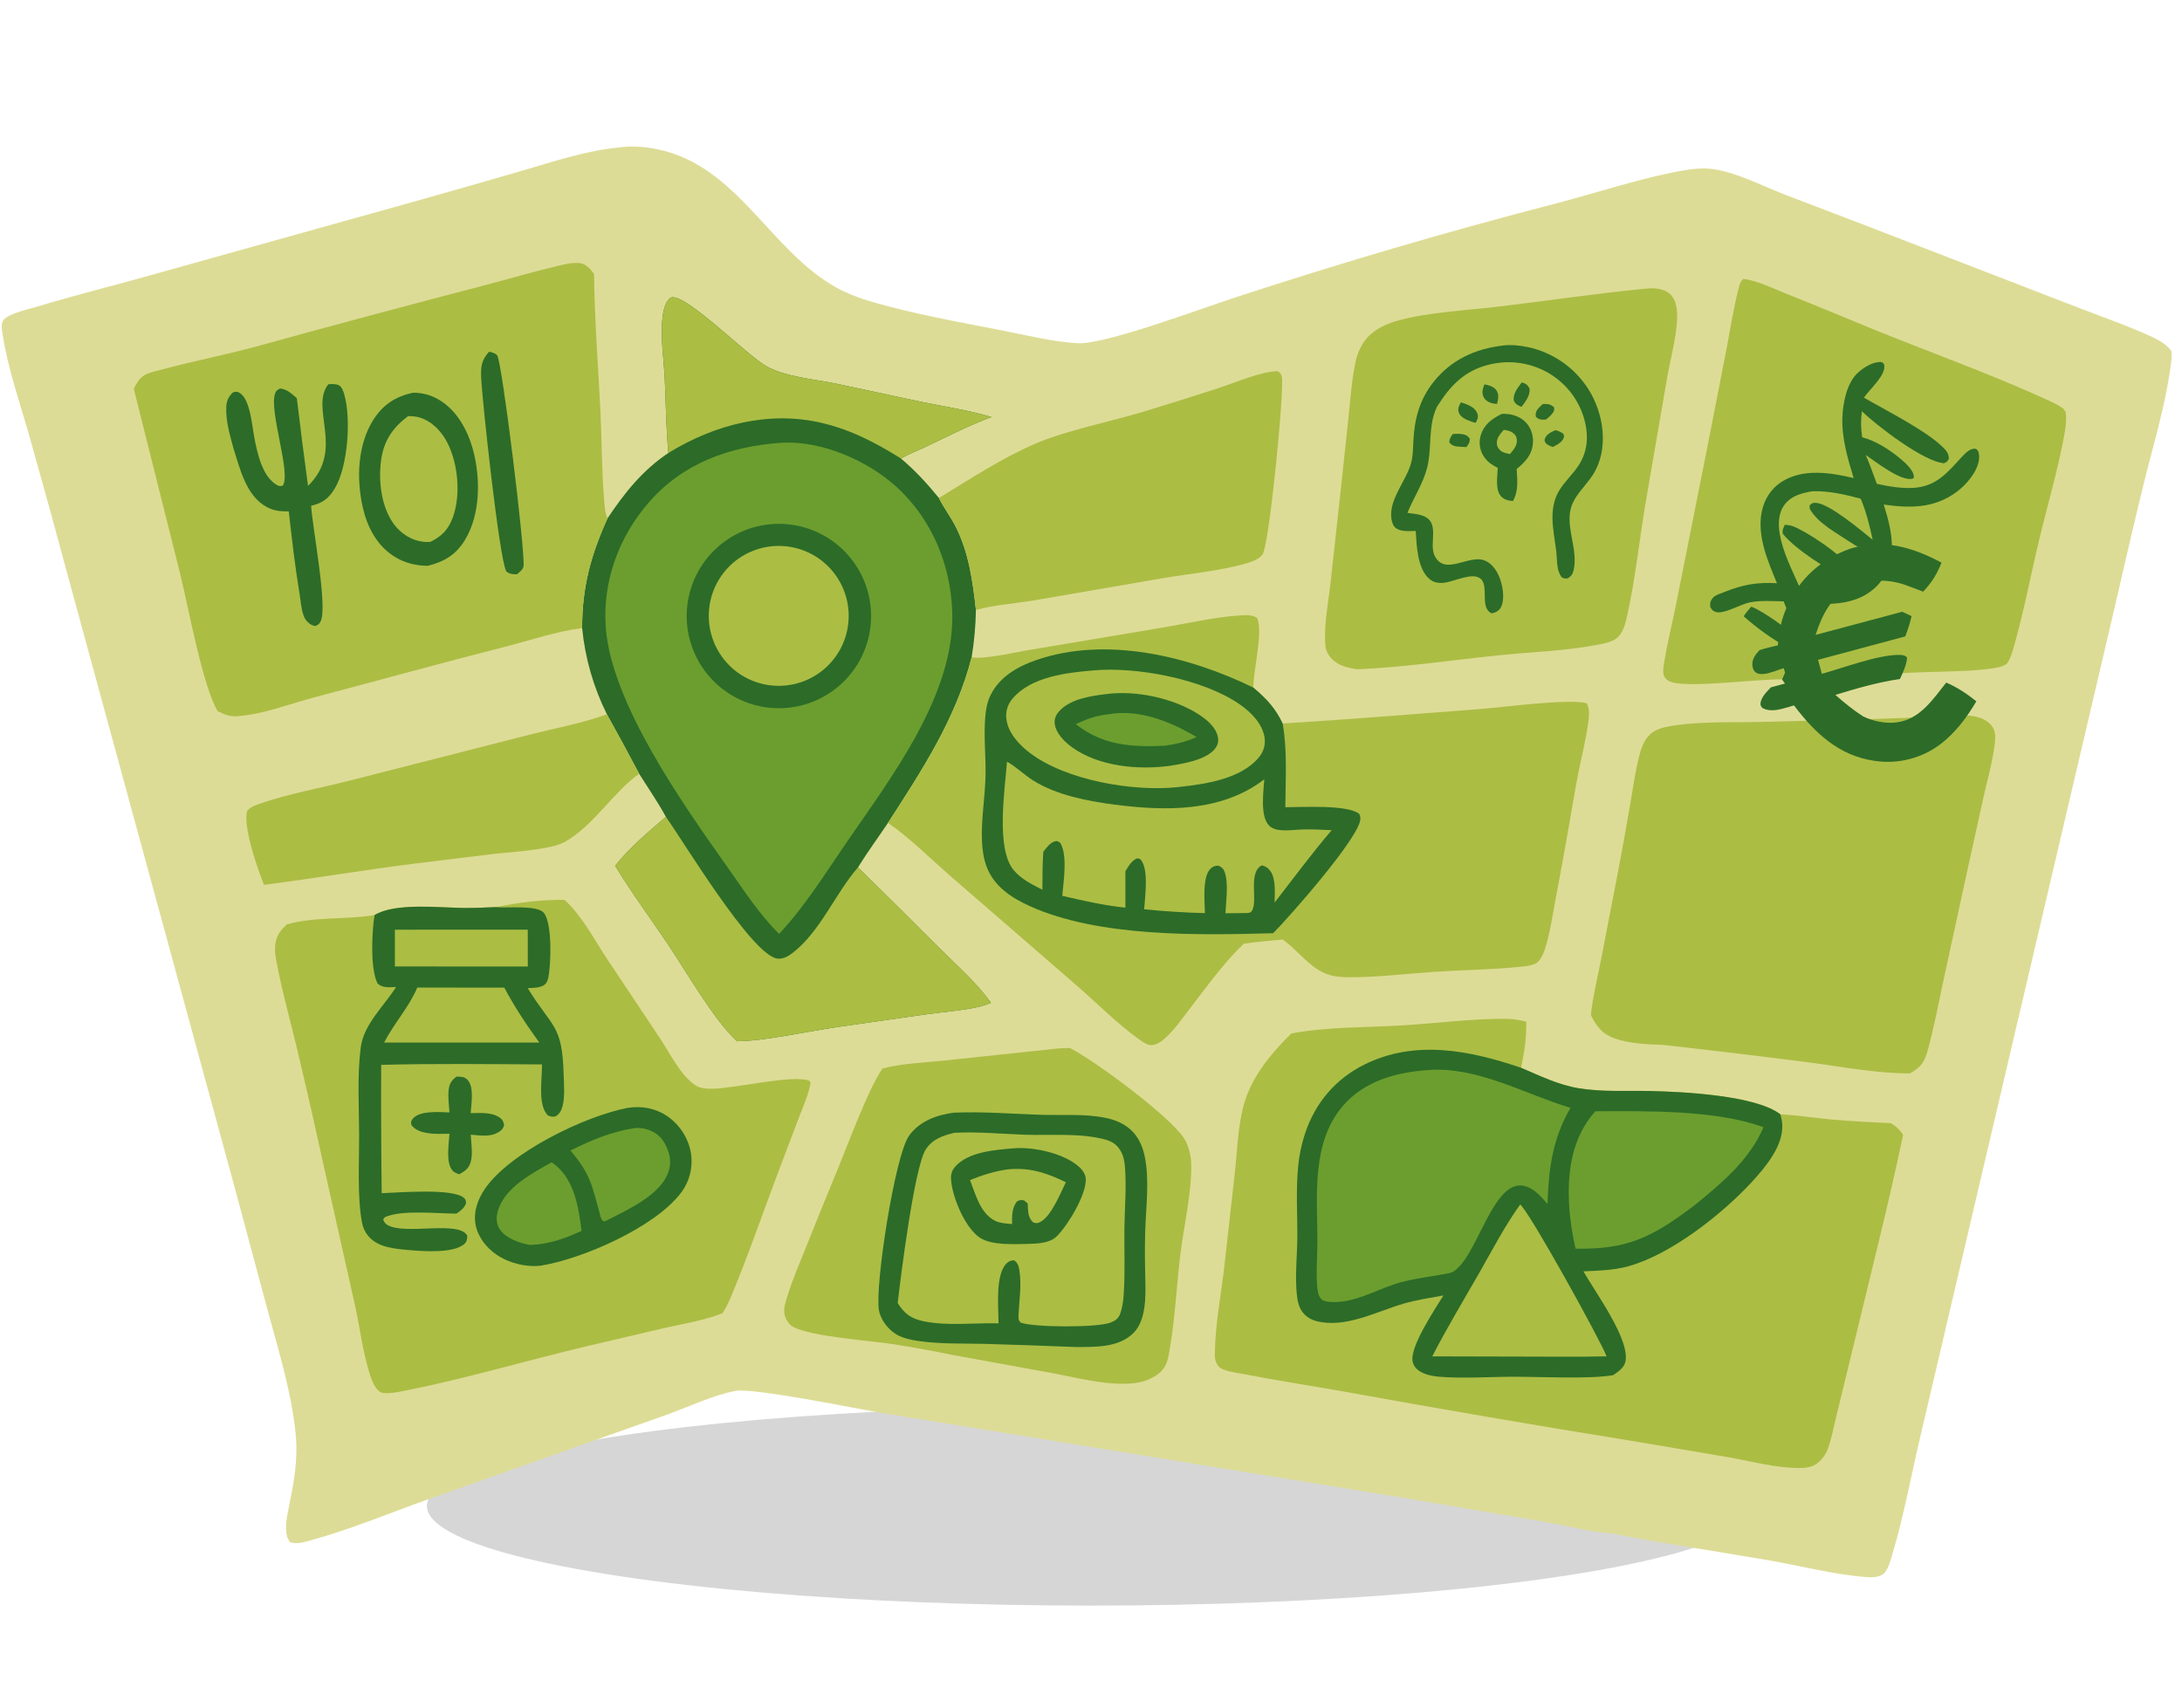
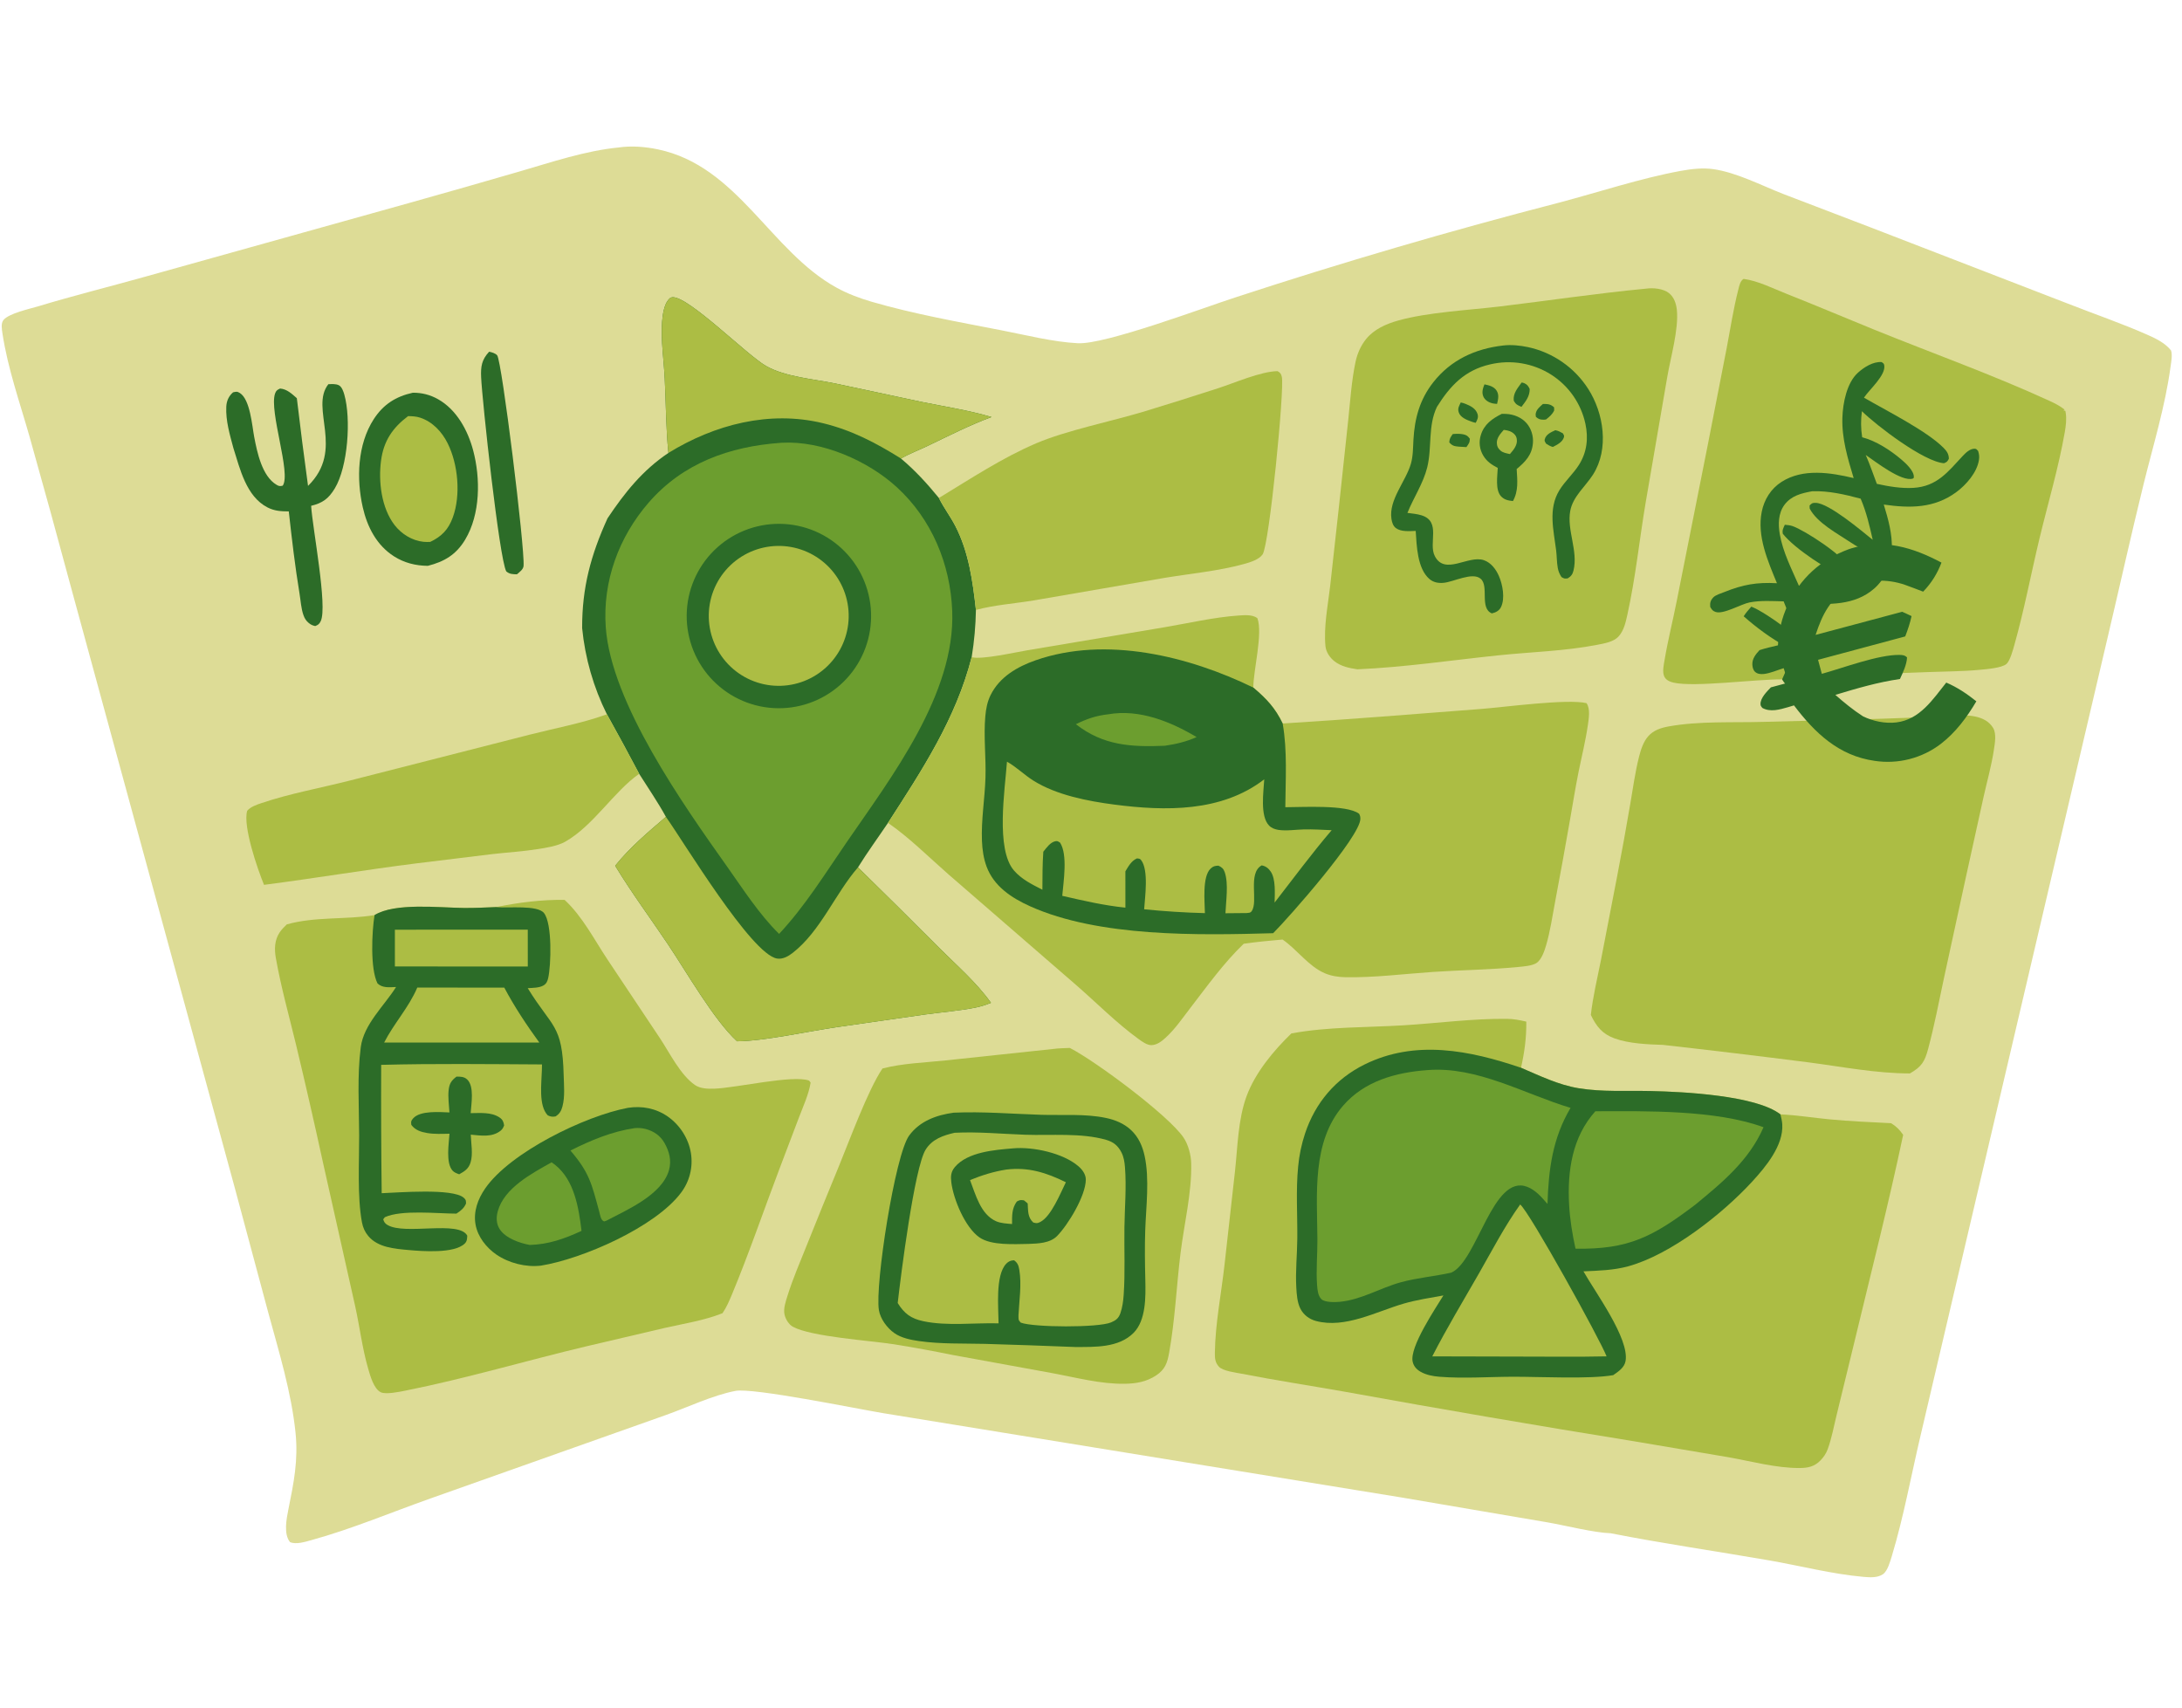
<svg xmlns="http://www.w3.org/2000/svg" preserveAspectRatio="xMidYMid meet" height="720" width="920" viewBox="66 225 920 600">
  <defs>
    <filter height="200%" width="200%" y="-20%" x="-20%" id="shadow-blur">
      <feGaussianBlur stdDeviation="18" />
    </filter>
  </defs>
-   <ellipse filter="url(#shadow-blur)" opacity="0.4" fill="black" ry="42" rx="280" cy="800" cx="526" />
  <path d="M326.793 227.186C332.253 226.392 338.069 226.861 343.451 227.991C377.084 235.054 390.753 270.864 418.691 286.278C423.323 288.834 428.477 290.765 433.548 292.241C451.322 297.417 470.277 300.765 488.457 304.313C498.87 306.344 509.903 309.167 520.471 309.724C531.939 310.329 573.289 294.809 586.793 290.424Q654.533 268.219 723.554 250.391C740.139 245.999 757.858 240.129 774.588 237.065C779.033 236.251 783.917 235.678 788.422 236.325C798.217 237.732 808.571 243.148 817.793 246.758L854.283 260.716L937.91 293.034C949.116 297.447 960.709 301.396 971.705 306.284C975.225 307.849 978.977 309.712 981.396 312.788C982.014 314.841 981.453 317.515 981.173 319.614C978.963 336.167 973.766 353.054 969.766 369.299C964.497 390.698 959.745 412.201 954.68 433.647L899.693 668.24L875.777 770.261C871.813 787.054 868.656 804.546 863.679 821.035C862.998 823.289 861.886 827.381 859.951 828.741C857.653 830.355 854.356 830.113 851.702 829.88C838.446 828.713 825.043 825.208 811.909 822.929C789.681 819.071 767.241 815.845 745.113 811.496C738.05 811.269 726.038 808.215 718.483 806.901L656.844 796.395L438.141 760.819C427.011 758.957 383.522 750.059 376.108 751.469C366.487 753.299 355.895 758.412 346.549 761.716L247.443 796.84C230.853 802.721 214.262 809.719 197.305 814.39C194.673 815.115 190.872 816.331 188.291 815.235C185.528 811.9 186.78 805.443 187.582 801.483C189.875 790.154 191.795 780.689 190.602 769.073C188.849 752.001 183.601 734.988 179.108 718.462L165.009 665.932L95.969 412.751Q87.424 380.901 78.474 349.162C74.432 334.96 69.245 320.271 67.048 305.669C66.791 303.959 66.291 301.321 67.486 299.899C69.841 297.098 78.411 295.268 82.103 294.153C96.994 289.652 112.139 285.893 127.121 281.696L238.285 250.652Q261.698 244.095 285.043 237.304C298.575 233.375 312.736 228.572 326.793 227.186Z" fill="#DDDC96" />
  <path d="M610.478 600.749C625.851 597.892 642.194 598.275 657.807 597.318C672.332 596.428 686.945 594.428 701.508 594.594C704.277 594.626 706.849 595.151 709.539 595.77C709.601 602.616 708.805 608.543 707.306 615.213C715.153 618.575 723.047 622.43 731.535 623.838C741.546 625.498 751.993 624.809 762.111 625.034C775.62 625.333 806.352 626.847 816.685 634.871C823.651 635.186 830.707 636.343 837.662 636.997C846.199 637.799 854.794 638.156 863.357 638.597C865.592 639.974 866.924 641.351 868.435 643.502C862.288 672.642 854.894 701.648 847.929 730.607L840.454 761.322C839.249 766.175 838.311 771.478 836.581 776.144C835.943 777.865 834.912 779.381 833.649 780.704C831.088 783.387 828.318 783.982 824.677 783.989C814.795 784.008 804.594 781.188 794.881 779.459L754.992 772.716Q693.992 762.878 633.195 751.852C618.621 749.278 603.947 747.048 589.424 744.213C587.019 743.743 581.548 743.087 579.912 741.252C578.308 739.454 578.199 737.711 578.229 735.382C578.39 723.162 580.925 710.474 582.295 698.308L586.698 658.97C587.835 648.61 587.974 636.987 591.612 627.157C595.29 617.221 602.958 608.025 610.478 600.749Z" fill="#ACBD44" />
  <path d="M674.585 711.221C669.001 712.238 663.256 713.087 657.803 714.676C646.312 718.025 633.157 725.25 620.902 722.003C618.077 721.255 615.679 719.483 614.316 716.861C612.962 714.256 612.728 710.819 612.561 707.913C612.166 701.068 612.917 694.167 612.981 687.315C613.076 677.206 612.355 666.992 613.336 656.916Q613.663 653.348 614.395 649.84Q615.127 646.332 616.254 642.93C620.563 629.985 629.118 619.865 641.378 613.818C662.808 603.248 685.702 607.889 707.306 615.213C715.153 618.575 723.047 622.43 731.535 623.838C741.546 625.498 751.993 624.809 762.111 625.034C775.62 625.333 806.352 626.847 816.685 634.871C817.009 636.229 817.365 637.621 817.457 639.018C818.048 647.943 810.465 657.021 804.812 663.179C792.15 676.974 770.398 694.042 752.474 698.944C746.333 700.624 739.955 700.772 733.634 701.063C738.556 709.824 753.041 729.37 751.385 738.88C750.9 741.668 748.319 743.341 746.175 744.832C736.273 746.566 715.35 745.496 704.411 745.5C694.017 745.503 683.236 746.328 672.904 745.506C670.22 745.292 667.358 744.766 664.995 743.419C663.299 742.453 662.086 741.138 661.633 739.199C660.183 732.984 671.373 716.532 674.585 711.221Z" fill="#2C6C28" />
  <path d="M667.771 616.209C688.741 614.478 708.649 626.258 728.191 632.136C720.613 644.948 718.928 657.956 718.471 672.641C716.02 669.823 713.468 666.773 709.88 665.407C695.335 659.871 688.91 696.773 677.901 701.608C670.874 703.174 663.583 703.768 656.636 705.668C647.958 708.04 639.975 713.063 630.87 713.908C628.985 714.083 624.575 714.229 623.136 712.786C621.696 711.34 621.476 708.898 621.329 706.96C620.849 700.587 621.496 694.022 621.458 687.617C621.346 668.737 619 646.52 632.313 631.183C641.334 620.792 654.517 617.184 667.771 616.209Z" fill="#6C9E2F" />
  <path d="M738.654 633.56C760.007 633.494 789.383 632.915 809.561 640.293C803.497 654.253 792.172 663.602 780.693 673.026C763.017 686.39 752.708 691.92 730.287 691.498C728.943 685.433 727.931 679.203 727.589 672.997C726.804 658.756 728.867 644.468 738.654 633.56Z" fill="#6C9E2F" />
  <path d="M706.954 672.865C710.959 676.099 740.669 729.845 743.389 736.906C731.191 737.176 718.953 736.998 706.75 737.003L669.889 736.914C676.011 724.97 682.9 713.589 689.561 701.952C695.187 692.123 700.359 682.103 706.954 672.865Z" fill="#ACBD44" />
  <path d="M347.825 355.982C346.755 345.433 346.804 335.023 346.264 324.462C345.863 316.614 344.595 308.412 345.169 300.586C345.362 297.947 345.94 293.734 347.66 291.605C348.199 290.937 348.646 290.388 349.53 290.332C356.282 289.907 380.76 314.566 388.923 319.283C396.925 323.906 409.104 324.819 418.162 326.694L454.69 334.484C464.477 336.479 474.474 337.999 484.059 340.834C474.855 344.249 466.067 348.731 457.223 352.973C453.499 354.759 449.442 356.313 445.843 358.31C451.885 363.379 456.883 368.878 461.872 374.968L462.074 375.37C464.08 379.285 466.753 382.823 468.777 386.727C474.46 397.688 476.146 410.084 477.482 422.18Q477.306 432.203 475.685 442.095C469.043 468.056 454.769 489.744 440.405 511.965C436.2 518.212 431.719 524.335 427.75 530.73Q445.014 547.655 462.087 564.771C469.392 572.058 477.853 579.414 483.82 587.831C481.53 588.797 479.247 589.489 476.806 589.95C469.916 591.251 462.871 591.834 455.921 592.773L418.57 598.128C406.736 599.855 387.979 604.003 376.769 604.054C367.027 595.141 355.514 574.907 347.592 563.108C340.173 552.058 332.292 541.445 325.371 530.048C331.543 522.338 339.277 515.823 346.766 509.42C343.38 503.206 339.269 497.27 335.495 491.276Q328.824 478.66 321.892 466.184Q319.771 461.925 318.047 457.492Q316.323 453.058 315.009 448.486Q313.695 443.913 312.803 439.241Q311.91 434.568 311.447 429.833C311.399 412.726 315.117 399.019 322.153 383.548C329.385 372.729 336.918 363.281 347.825 355.982Z" fill="#2C6C28" />
  <path d="M346.766 509.42C354.25 519.9 382.791 567.399 393.62 569.167C396.038 569.562 398.387 568.211 400.222 566.78C412.017 557.587 418.036 541.943 427.75 530.73Q445.014 547.655 462.087 564.771C469.392 572.058 477.853 579.414 483.82 587.831C481.53 588.797 479.247 589.489 476.806 589.95C469.916 591.251 462.871 591.834 455.921 592.773L418.57 598.128C406.736 599.855 387.979 604.003 376.769 604.054C367.027 595.141 355.514 574.907 347.592 563.108C340.173 552.058 332.292 541.445 325.371 530.048C331.543 522.338 339.277 515.823 346.766 509.42Z" fill="#ACBD44" />
  <path d="M347.825 355.982C346.755 345.433 346.804 335.023 346.264 324.462C345.863 316.614 344.595 308.412 345.169 300.586C345.362 297.947 345.94 293.734 347.66 291.605C348.199 290.937 348.646 290.388 349.53 290.332C356.282 289.907 380.76 314.566 388.923 319.283C396.925 323.906 409.104 324.819 418.162 326.694L454.69 334.484C464.477 336.479 474.474 337.999 484.059 340.834C474.855 344.249 466.067 348.731 457.223 352.973C453.499 354.759 449.442 356.313 445.843 358.31C435.342 351.74 425.135 346.385 412.994 343.441C390.388 337.96 367.315 343.991 347.825 355.982Z" fill="#ACBD44" />
  <path d="M395.091 351.72C395.298 351.707 395.505 351.691 395.712 351.68C412.545 350.766 431.958 359.256 444.181 370.475C458.851 383.94 466.722 402.878 467.487 422.624C468.841 457.588 441.839 492.664 422.934 520.2C413.89 533.373 405.438 547.066 394.492 558.782C385.978 550.372 379.277 539.864 372.371 530.117C354.159 504.416 323.663 461.359 321.407 429.465C320.039 410.119 326.871 391.451 339.545 376.865C353.984 360.248 373.585 353.278 395.091 351.72Z" fill="#6C9E2F" />
  <path d="M389.107 386.23Q390.052 386.1 391.003 386.016Q391.953 385.933 392.906 385.896Q393.86 385.859 394.814 385.869Q395.768 385.879 396.72 385.936Q397.673 385.993 398.621 386.097Q399.569 386.2 400.512 386.35Q401.454 386.5 402.388 386.695Q403.321 386.891 404.244 387.133Q405.167 387.374 406.077 387.661Q406.988 387.947 407.882 388.278Q408.777 388.609 409.655 388.983Q410.533 389.357 411.391 389.774Q412.249 390.191 413.086 390.649Q413.923 391.107 414.736 391.606Q415.549 392.105 416.337 392.643Q417.125 393.181 417.885 393.758Q418.645 394.334 419.377 394.947Q420.108 395.559 420.808 396.207Q421.509 396.855 422.176 397.537Q422.844 398.218 423.478 398.932Q424.111 399.645 424.709 400.389Q425.307 401.132 425.867 401.904Q426.428 402.676 426.95 403.475Q427.472 404.273 427.954 405.097Q428.436 405.92 428.877 406.766Q429.318 407.612 429.718 408.478Q430.117 409.345 430.473 410.23Q430.829 411.115 431.142 412.016Q431.454 412.918 431.722 413.834Q431.99 414.749 432.212 415.677Q432.435 416.605 432.612 417.542Q432.788 418.48 432.919 419.425Q433.05 420.37 433.134 421.32Q433.218 422.271 433.255 423.224Q433.293 424.177 433.283 425.131Q433.274 426.085 433.217 427.038Q433.161 427.99 433.058 428.939Q432.956 429.887 432.806 430.829Q432.657 431.772 432.462 432.706Q432.266 433.639 432.026 434.563Q431.785 435.486 431.499 436.396Q431.213 437.306 430.883 438.201Q430.553 439.096 430.179 439.974Q429.805 440.852 429.389 441.711Q428.973 442.569 428.515 443.406Q428.057 444.243 427.559 445.056Q427.06 445.87 426.523 446.658Q425.985 447.446 425.409 448.207Q424.834 448.968 424.221 449.699Q423.609 450.431 422.962 451.132Q422.314 451.833 421.633 452.501Q420.952 453.169 420.239 453.803Q419.526 454.437 418.783 455.035Q418.04 455.633 417.268 456.194Q416.496 456.755 415.698 457.277Q414.9 457.8 414.077 458.283Q413.254 458.765 412.408 459.207Q411.563 459.649 410.697 460.049Q409.83 460.448 408.945 460.805Q408.061 461.162 407.159 461.475Q406.258 461.788 405.343 462.056Q404.427 462.325 403.499 462.548Q402.572 462.771 401.634 462.948Q400.697 463.126 399.752 463.257Q398.806 463.388 397.855 463.473Q396.904 463.558 395.95 463.596Q394.996 463.634 394.041 463.625Q393.087 463.616 392.134 463.56Q391.18 463.504 390.231 463.401Q389.282 463.299 388.339 463.15Q387.396 463.001 386.461 462.806Q385.526 462.611 384.602 462.37Q383.678 462.129 382.768 461.843Q381.857 461.557 380.961 461.227Q380.065 460.897 379.186 460.523Q378.308 460.149 377.448 459.733Q376.589 459.317 375.751 458.858Q374.914 458.4 374.1 457.902Q373.285 457.403 372.497 456.865Q371.708 456.327 370.946 455.751Q370.185 455.175 369.453 454.562Q368.721 453.949 368.02 453.301Q367.318 452.653 366.65 451.971Q365.981 451.29 365.347 450.576Q364.713 449.862 364.114 449.119Q363.516 448.375 362.954 447.602Q362.393 446.83 361.87 446.031Q361.348 445.232 360.865 444.408Q360.382 443.584 359.94 442.738Q359.498 441.892 359.098 441.025Q358.699 440.157 358.342 439.272Q357.985 438.386 357.672 437.484Q357.36 436.582 357.092 435.666Q356.823 434.749 356.601 433.821Q356.378 432.892 356.201 431.954Q356.024 431.016 355.893 430.07Q355.762 429.124 355.678 428.173Q355.594 427.222 355.557 426.268Q355.519 425.314 355.529 424.359Q355.538 423.404 355.595 422.451Q355.651 421.498 355.754 420.549Q355.857 419.6 356.007 418.657Q356.156 417.713 356.352 416.779Q356.548 415.844 356.789 414.921Q357.03 413.997 357.317 413.086Q357.603 412.175 357.934 411.279Q358.265 410.384 358.639 409.505Q359.013 408.627 359.43 407.768Q359.847 406.909 360.306 406.071Q360.764 405.234 361.264 404.42Q361.763 403.606 362.301 402.818Q362.84 402.029 363.416 401.268Q363.993 400.507 364.606 399.775Q365.22 399.043 365.868 398.343Q366.516 397.642 367.198 396.973Q367.881 396.305 368.595 395.671Q369.309 395.038 370.053 394.439Q370.797 393.841 371.57 393.281Q372.343 392.72 373.142 392.198Q373.941 391.675 374.766 391.193Q375.59 390.711 376.436 390.269Q377.283 389.828 378.15 389.429Q379.018 389.03 379.904 388.673Q380.789 388.317 381.692 388.005Q382.594 387.693 383.511 387.425Q384.427 387.158 385.356 386.935Q386.284 386.713 387.223 386.537Q388.161 386.36 389.107 386.23Z" fill="#2C6C28" />
  <path d="M392.304 395.253Q393.023 395.203 393.744 395.189Q394.465 395.174 395.186 395.195Q395.907 395.216 396.626 395.272Q397.345 395.328 398.06 395.419Q398.776 395.51 399.486 395.636Q400.196 395.762 400.899 395.922Q401.602 396.083 402.296 396.278Q402.99 396.472 403.674 396.7Q404.358 396.929 405.031 397.19Q405.703 397.452 406.361 397.746Q407.02 398.04 407.663 398.365Q408.306 398.691 408.933 399.048Q409.559 399.405 410.168 399.792Q410.776 400.179 411.365 400.595Q411.954 401.012 412.522 401.456Q413.089 401.901 413.635 402.373Q414.18 402.844 414.702 403.342Q415.224 403.84 415.72 404.363Q416.217 404.886 416.688 405.432Q417.158 405.979 417.601 406.547Q418.045 407.116 418.46 407.706Q418.875 408.296 419.26 408.905Q419.646 409.514 420.002 410.142Q420.357 410.769 420.681 411.413Q421.006 412.057 421.298 412.716Q421.591 413.375 421.851 414.048Q422.111 414.721 422.337 415.405Q422.564 416.09 422.757 416.785Q422.95 417.479 423.109 418.183Q423.268 418.886 423.392 419.596Q423.517 420.307 423.606 421.022Q423.696 421.738 423.75 422.457Q423.804 423.176 423.824 423.897Q423.843 424.618 423.827 425.339Q423.811 426.06 423.759 426.779Q423.708 427.498 423.622 428.214Q423.536 428.93 423.414 429.641Q423.293 430.352 423.137 431.056Q422.982 431.76 422.791 432.456Q422.601 433.151 422.378 433.837Q422.154 434.522 421.897 435.196Q421.64 435.87 421.35 436.53Q421.061 437.191 420.739 437.836Q420.417 438.482 420.065 439.111Q419.712 439.74 419.329 440.351Q418.946 440.962 418.534 441.553Q418.121 442.145 417.68 442.715Q417.24 443.286 416.771 443.835Q416.303 444.383 415.809 444.908Q415.314 445.433 414.795 445.933Q414.275 446.433 413.732 446.907Q413.189 447.382 412.623 447.829Q412.057 448.276 411.47 448.695Q410.883 449.113 410.276 449.503Q409.67 449.893 409.044 450.252Q408.419 450.612 407.777 450.941Q407.136 451.269 406.478 451.566Q405.821 451.863 405.15 452.127Q404.479 452.392 403.796 452.623Q403.113 452.854 402.42 453.052Q401.726 453.25 401.024 453.413Q400.322 453.577 399.612 453.706Q398.903 453.835 398.188 453.929Q397.473 454.023 396.754 454.082Q396.029 454.142 395.302 454.166Q394.576 454.189 393.849 454.177Q393.121 454.165 392.396 454.118Q391.67 454.07 390.948 453.986Q390.225 453.903 389.508 453.784Q388.791 453.665 388.08 453.511Q387.369 453.356 386.667 453.167Q385.965 452.978 385.273 452.755Q384.581 452.531 383.901 452.274Q383.22 452.017 382.554 451.727Q381.887 451.436 381.235 451.113Q380.584 450.79 379.949 450.436Q379.314 450.081 378.697 449.695Q378.081 449.31 377.484 448.895Q376.887 448.479 376.311 448.035Q375.736 447.591 375.183 447.118Q374.63 446.646 374.1 446.147Q373.571 445.649 373.067 445.124Q372.563 444.6 372.086 444.052Q371.608 443.503 371.158 442.932Q370.709 442.36 370.287 441.768Q369.866 441.175 369.475 440.562Q369.083 439.949 368.723 439.318Q368.362 438.686 368.033 438.038Q367.703 437.389 367.406 436.726Q367.11 436.062 366.846 435.384Q366.582 434.706 366.352 434.017Q366.122 433.327 365.926 432.626Q365.73 431.926 365.569 431.217Q365.408 430.508 365.282 429.792Q365.156 429.075 365.065 428.354Q364.975 427.632 364.92 426.907Q364.865 426.182 364.846 425.455Q364.827 424.728 364.844 424.001Q364.861 423.274 364.913 422.549Q364.966 421.823 365.054 421.102Q365.142 420.38 365.266 419.663Q365.39 418.947 365.549 418.237Q365.708 417.527 365.901 416.826Q366.095 416.125 366.323 415.435Q366.551 414.744 366.813 414.066Q367.074 413.387 367.369 412.723Q367.664 412.058 367.991 411.408Q368.318 410.759 368.677 410.127Q369.036 409.494 369.426 408.88Q369.815 408.266 370.234 407.672Q370.654 407.078 371.102 406.505Q371.55 405.932 372.026 405.382Q372.502 404.832 373.004 404.306Q373.506 403.781 374.034 403.28Q374.561 402.78 375.113 402.306Q375.665 401.832 376.239 401.386Q376.813 400.94 377.409 400.522Q378.004 400.105 378.62 399.718Q379.235 399.33 379.869 398.974Q380.503 398.617 381.153 398.292Q381.804 397.967 382.469 397.675Q383.135 397.382 383.815 397.123Q384.494 396.864 385.185 396.638Q385.877 396.412 386.578 396.221Q387.28 396.03 387.99 395.874Q388.7 395.717 389.417 395.596Q390.134 395.475 390.856 395.389Q391.579 395.303 392.304 395.253Z" fill="#ACBD44" />
  <path d="M475.685 442.095C479.824 443.273 494.239 440.014 499.064 439.205L556.838 429.503C567.125 427.771 577.783 425.253 588.176 424.536C590.709 424.361 594.024 424.057 596.145 425.636C598.55 432.122 594.46 447.496 594.437 454.912C600.006 459.63 603.653 463.466 606.819 470.063C634.7 468.355 662.58 466.065 690.433 463.935C700.273 463.183 726.734 459.561 734.913 461.478C736.599 463.727 735.886 467.974 735.507 470.633C734.534 477.447 732.842 484.134 731.491 490.877C730.184 497.399 729.143 503.998 727.987 510.552Q724.964 527.88 721.7 545.164C720.542 551.277 719.63 557.676 717.874 563.64C717.19 565.962 715.914 569.843 713.658 571.16C711.748 572.275 708.266 572.515 706.067 572.73C694.181 573.891 682.081 574.01 670.152 574.814C658.03 575.63 645.323 577.276 633.2 577.038C630.222 576.979 627.275 576.527 624.524 575.346C617.68 572.407 612.878 565.342 606.757 561.152C601.282 561.635 595.839 562.144 590.396 562.93C581.94 571.051 575.052 580.702 567.911 589.965C564.578 594.289 561.324 599.109 557.235 602.753C555.635 604.178 553.791 605.59 551.557 605.68C549.685 605.756 547.53 604.174 546.073 603.12C536.739 596.366 528.289 587.758 519.564 580.192L466.018 533.78C457.72 526.516 449.452 518.203 440.405 511.965C454.769 489.744 469.043 468.056 475.685 442.095Z" fill="#ACBD44" />
  <path d="M602.798 558.483C571.355 559.376 529.353 560.181 500.325 547.132C492.558 543.64 485.048 538.726 481.965 530.37C480.701 526.946 480.173 523.24 480.024 519.608C479.656 510.669 481.229 501.82 481.507 492.907C481.775 484.306 480.679 475.617 481.439 467.035C481.715 463.92 482.266 460.91 483.665 458.081C487.455 450.415 494.935 446.094 502.724 443.384C532.327 433.084 567.2 441.631 594.437 454.912C600.006 459.63 603.653 463.466 606.819 470.063C608.83 481.564 608.022 493.726 607.929 505.36C614.636 505.384 633.872 504.154 639.036 508.117C639.45 508.904 639.58 509.358 639.572 510.273C639.512 517.756 609.394 551.907 602.798 558.483Z" fill="#2C6C28" />
  <path d="M490.575 486.158C494.476 488.34 497.853 491.713 501.669 494.12C511.364 500.234 524.607 502.793 535.836 504.253C557.341 507.049 581.027 507.487 599.046 493.604C598.759 498.843 597.188 509.12 601.094 513.111C602.107 514.147 603.532 514.688 604.938 514.91C608.355 515.449 612.331 514.795 615.8 514.719C619.681 514.634 623.59 514.879 627.468 515.052C619.072 524.887 611.349 535.353 603.417 545.568C603.476 541.815 603.959 535.664 601.768 532.485C600.79 531.068 599.652 530.206 597.978 529.88C591.95 533.169 596.662 545.234 593.722 549.212C593.124 550.02 592.557 549.845 591.625 549.99L582.69 550.071C582.901 544.955 584.058 537.612 582.385 532.766C581.862 531.251 581.139 530.659 579.728 530.004C578.27 530.074 577.509 530.208 576.422 531.247C572.825 534.683 573.961 545.316 574.03 550.023Q561.189 549.686 548.409 548.395C548.744 543.342 550.408 531.846 547.114 527.638C546.559 526.93 546.203 527.069 545.382 526.935C542.953 528.042 541.846 530.192 540.5 532.387L540.503 547.709C531.466 546.791 522.717 544.76 513.884 542.724C514.386 536.676 516.263 525.417 512.951 520.281C512.231 519.881 511.95 519.511 511.085 519.676C508.82 520.108 507.268 522.443 505.893 524.123C505.508 529.453 505.549 534.808 505.504 540.15C501.162 537.928 496.732 535.779 493.491 532.006C485.745 522.984 489.716 497.959 490.575 486.158Z" fill="#ACBD44" />
-   <path d="M526.706 447.704C545.084 445.962 573.31 451.311 588.652 461.947C593.396 465.236 598.355 470.148 599.197 476.101C599.637 479.214 598.716 482.033 596.715 484.428C589.183 493.444 574.114 495.665 563.24 496.804C563.134 496.822 563.03 496.846 562.923 496.857C544.093 498.943 515.416 494.134 500.079 482.36C495.518 478.859 490.938 473.884 490.295 467.939C489.954 464.779 490.946 461.839 493.017 459.446C500.891 450.347 515.509 448.656 526.706 447.704Z" fill="#ACBD44" />
-   <path d="M532.261 457.687C544.835 455.958 560.62 459.311 571.323 466.162C574.726 468.34 578.772 471.679 579.53 475.876C579.843 477.608 579.436 479.191 578.373 480.586C574.742 485.353 565.12 486.973 559.538 487.863C546.104 489.762 529.284 488.254 517.979 480.062C514.873 477.811 511.189 474.204 510.711 470.176C510.494 468.352 511.115 466.637 512.279 465.246C516.829 459.811 525.633 458.457 532.261 457.687Z" fill="#2C6C28" />
+   <path d="M532.261 457.687C544.835 455.958 560.62 459.311 571.323 466.162C579.843 477.608 579.436 479.191 578.373 480.586C574.742 485.353 565.12 486.973 559.538 487.863C546.104 489.762 529.284 488.254 517.979 480.062C514.873 477.811 511.189 474.204 510.711 470.176C510.494 468.352 511.115 466.637 512.279 465.246C516.829 459.811 525.633 458.457 532.261 457.687Z" fill="#2C6C28" />
  <path d="M533.207 466.19C546.365 463.88 559.507 469.231 570.533 475.794C566.094 477.751 561.912 478.75 557.118 479.446C543.001 480.05 531.103 479.362 519.622 470.356C524.227 468.117 528.11 466.76 533.207 466.19Z" fill="#6C9E2F" />
  <path d="M275.234 547.462C284.504 545.552 294.601 544.263 304.067 544.442C311.617 551.448 316.51 561.132 322.183 569.651L344.557 603.22C348.517 609.289 352.989 618.308 358.986 622.471C361.273 624.059 364.558 624.136 367.237 624.039C376.407 623.707 400.236 618.136 407.128 620.621L407.785 621.479C407.007 626.401 404.665 631.427 402.899 636.089L394.716 657.652C388.031 675.248 381.903 693.237 374.696 710.605C373.542 713.386 372.336 716.221 370.629 718.716C362.858 721.793 354.41 723.085 346.282 724.919L313.498 732.611C287.911 738.68 262.468 746.279 236.695 751.409C234.404 751.865 228.761 753.037 226.621 752.07C223.579 750.696 222.034 744.876 221.195 741.974C218.744 733.507 217.677 724.501 215.781 715.881L202.106 654.857Q196.713 630.08 190.801 605.421C187.876 593.309 184.475 581.236 182.306 568.963C181.641 565.206 181.727 561.382 183.934 558.107C184.761 556.879 185.872 555.817 186.912 554.771C198.902 551.394 211.752 552.855 223.919 550.854C232.517 545.511 251.305 547.734 261.515 547.838C266.089 547.884 270.666 547.662 275.234 547.462Z" fill="#ACBD44" />
  <path d="M275.234 547.462L275.878 547.529C280.256 547.946 292.642 546.533 295.36 549.979C298.909 554.48 298.347 572.021 297.142 577.363C296.841 578.701 296.407 579.753 295.194 580.486C293.404 581.568 290.561 581.518 288.514 581.662C298.881 598.571 303.127 596.776 303.664 618.41C303.768 622.623 304.252 627.406 303.155 631.509C302.644 633.42 301.94 634.67 300.216 635.744C298.81 635.95 298.231 635.882 296.941 635.281C292.987 631.143 294.342 621.766 294.465 616.33L294.524 613.814C271.906 613.694 249.333 613.408 226.717 613.993Q226.607 641.055 226.932 668.113C233.907 667.852 256.916 665.941 261.529 670.027C262.533 670.916 262.456 671.241 262.487 672.485C261.611 674.486 260.244 675.543 258.438 676.723C250.363 676.712 235.28 675.009 228.268 678.231L227.573 679.12C227.959 680.304 228.286 680.863 229.392 681.52C236.747 685.887 259.574 679.452 263.015 686.019C262.943 687.311 262.945 688.379 261.947 689.352C257.536 693.653 243.954 692.59 238.252 692.072C232.373 691.537 225.346 691.025 221.284 686.176C219.838 684.448 219.018 682.558 218.605 680.358C216.604 669.672 217.468 654.742 217.43 643.655C217.388 631.56 216.552 618.515 218.114 606.543C219.379 596.847 227.965 589.17 232.99 581.169C230.248 581.254 227.35 581.706 225.183 579.681C222.035 573.498 222.787 557.806 223.919 550.854C232.517 545.511 251.305 547.734 261.515 547.838C266.089 547.884 270.666 547.662 275.234 547.462Z" fill="#2C6C28" />
  <path d="M241.945 581.399L278.625 581.437C282.98 589.624 287.969 597.111 293.397 604.601L279.25 604.581L227.966 604.589C232.116 596.471 238.3 589.909 241.945 581.399Z" fill="#ACBD44" />
  <path d="M232.492 557.007L288.527 556.996L288.54 572.522L232.497 572.505L232.492 557.007Z" fill="#ACBD44" />
  <path d="M330.762 632.113C336.684 631.198 342.548 632.315 347.513 635.754C352.629 639.296 356.353 645.093 357.32 651.252Q357.406 651.796 357.464 652.343Q357.522 652.891 357.553 653.44Q357.584 653.99 357.587 654.541Q357.591 655.091 357.566 655.641Q357.542 656.191 357.49 656.739Q357.438 657.287 357.359 657.832Q357.279 658.377 357.173 658.917Q357.066 659.457 356.933 659.991Q356.799 660.525 356.639 661.052Q356.479 661.579 356.293 662.097Q356.107 662.615 355.895 663.123Q355.682 663.631 355.445 664.128Q355.208 664.625 354.946 665.109Q354.684 665.593 354.398 666.064Q354.113 666.534 353.804 666.99Q353.495 667.445 353.163 667.885C342.355 682.382 311.553 695.866 294.005 698.665C287.7 699.392 280.589 697.6 275.337 694.02C271.068 691.109 267.415 686.491 266.503 681.312C265.54 675.847 267.479 670.591 270.555 666.129C281.085 650.854 312.746 635.496 330.762 632.113Z" fill="#2C6C28" />
  <path d="M333.611 640.668C335.149 640.526 336.774 640.646 338.266 641.043C341.624 641.937 344.425 643.858 346.148 646.898C348.201 650.521 349.236 654.366 348.048 658.464C345.04 668.839 330.403 675.096 321.681 679.696L320.73 680.011C319.277 679.585 319.015 677.19 318.62 675.745C315.471 664.2 314.562 659.519 306.509 650.115C315.153 645.793 324.001 642.081 333.611 640.668Z" fill="#6C9E2F" />
  <path d="M298.57 655.09C299.075 655.433 299.574 655.782 300.052 656.162C308.21 662.66 310.011 674.33 311.194 683.995C304.066 687.299 297.258 689.72 289.351 689.928C285.071 689.151 279.156 687.08 276.698 683.298C275.217 681.02 275.169 678.303 275.871 675.745C278.585 665.853 290.303 659.737 298.57 655.09Z" fill="#6C9E2F" />
  <path d="M258.49 618.949C260.116 618.946 261.667 618.944 262.951 620.136C266.083 623.045 264.69 630.423 264.449 634.354C268.47 634.345 273.123 633.829 276.619 636.181C277.942 637.071 278.312 637.999 278.555 639.515C278.193 640.46 277.861 641.131 277.066 641.765C273.463 644.639 268.713 643.807 264.493 643.425C264.608 647.164 265.509 651.53 264.404 655.14C263.593 657.789 261.944 658.847 259.614 660.136C258.619 659.768 257.548 659.412 256.818 658.599C253.867 655.314 255.267 647.15 255.518 643.029C252.437 643.084 249.214 643.256 246.164 642.746C243.497 642.3 241.079 641.534 239.424 639.308C239.284 637.972 239.22 637.68 240.169 636.588C243.159 633.147 251.501 633.93 255.5 634.056C255.329 631.034 254.823 627.6 255.165 624.605C255.477 621.872 256.319 620.571 258.49 618.949Z" fill="#2C6C28" />
-   <path d="M122.39 328.866C123.378 327.006 124.54 324.9 126.258 323.615C128.199 322.164 131.315 321.603 133.636 320.972C147.029 317.336 160.71 314.718 174.145 311.07Q221.954 297.868 269.956 285.391C280.072 282.766 290.108 279.736 300.277 277.333C303.42 276.59 307.369 275.495 310.604 275.962C313.269 276.348 314.973 278.513 316.463 280.528C316.701 299.713 318.185 318.901 319.145 338.061C319.756 350.272 319.67 362.564 320.645 374.75C320.873 377.598 320.928 380.935 322.153 383.548C315.117 399.019 311.399 412.726 311.447 429.833C300.648 431.168 289.553 435.011 278.979 437.698C252.203 444.503 225.538 451.909 198.819 458.953C188.199 461.753 177.233 466.12 166.263 466.986C162.907 467.251 160.674 466.287 157.753 464.836C151.451 454.305 145.43 421.046 142.094 407.514L122.39 328.866Z" fill="#ACBD44" />
  <path d="M240.084 330.589C243.939 330.581 247.379 331.448 250.748 333.357C258.565 337.787 263.259 346.473 265.497 354.9C268.635 366.717 268.576 381.782 262.125 392.546C258.329 398.879 253.328 401.83 246.387 403.584C241.276 403.542 236.479 402.347 232.137 399.588C224.783 394.917 220.825 387.143 218.952 378.883C216.231 366.884 216.707 352.4 223.556 341.788C227.607 335.512 232.9 332.159 240.084 330.589Z" fill="#2C6C28" />
  <path d="M238.054 340.455C239.82 340.487 241.496 340.557 243.19 341.119C248.413 342.853 252.336 347.083 254.745 351.914C259.166 360.777 260.347 373.783 256.925 383.146C255.038 388.31 252.235 391.179 247.373 393.505C246.42 393.528 245.452 393.546 244.502 393.446C239.732 392.943 235.269 390.149 232.371 386.396C226.792 379.173 225.487 367.969 226.669 359.154C227.778 350.882 231.515 345.406 238.054 340.455Z" fill="#ACBD44" />
  <path d="M204.443 327C205.843 326.951 207.471 326.804 208.777 327.394C210.136 328.008 210.819 330.116 211.192 331.442C214.063 341.621 212.709 361.756 207.152 370.954C204.56 375.244 201.998 377.122 197.183 378.274C197.755 387.697 204.203 420.771 201.225 426.912C200.631 428.138 200.138 428.492 198.906 428.98C197.828 428.74 197.096 428.434 196.243 427.741C195.047 426.769 194.427 425.769 193.93 424.333C192.936 421.461 192.796 418.362 192.304 415.383C190.393 403.808 189.056 392.298 187.761 380.635C184.486 380.617 181.719 380.477 178.743 378.931C169.792 374.28 167.199 362.72 164.393 353.888C162.884 348.233 161.135 342.417 161.408 336.499C161.52 334.062 162.43 332.023 164.264 330.424C165.499 330.144 165.997 329.975 167.159 330.724C171.512 333.53 172.288 344.593 173.196 349.328C174.43 355.77 176.493 365.765 182.575 369.4C183.588 370.006 184.054 370.098 185.213 369.771C188.842 364.63 179.364 338.408 181.977 330.926C182.415 329.672 182.931 329.366 184.08 328.826C186.988 329.043 189.048 331.053 191.155 332.895Q193.344 351.41 195.877 369.88C211.538 354.522 196.466 337.193 204.443 327Z" fill="#2C6C28" />
  <path d="M272.234 313.298C273.341 313.523 274.854 313.936 275.62 314.817C277.591 317.083 287.331 396.049 286.753 403.61C286.637 405.128 285.023 406.21 283.957 407.155C282.15 407.095 280.928 407.145 279.46 405.93C276.526 400.681 269.284 333.801 268.86 324.039C268.663 319.487 269.107 316.68 272.234 313.298Z" fill="#2C6C28" />
  <path d="M817.393 451.456C805.964 451.377 780.492 454.851 771.638 452.835C770.051 452.473 768.386 451.77 767.679 450.173C766.826 448.248 767.496 445.314 767.834 443.298C769.231 434.969 771.334 426.68 772.974 418.38L786.07 352.503L794.022 311.783C795.59 303.575 796.864 295.143 798.94 287.053C799.344 285.477 799.721 283.445 801.153 282.594C807.312 283.43 813.486 286.605 819.248 288.879C831.633 293.766 843.875 298.988 856.212 303.991C880.859 313.985 906.185 323.022 930.343 334.116C932.533 335.122 934.622 336.215 936.512 337.727L935.983 338.024L936.812 338.235C936.867 338.527 936.928 338.819 936.977 339.112C937.401 341.693 937.029 344.641 936.579 347.213C933.938 362.298 929.476 377.208 925.899 392.107C922.322 407.001 919.483 422.184 915.328 436.923C914.758 438.942 913.518 443.584 912.012 444.931C910.057 446.682 903.393 447.166 900.8 447.415C893.564 448.112 886.202 448.094 878.938 448.38C861.412 449.07 843.722 449.492 826.24 450.841C825.107 452.376 823.881 454.274 821.819 454.571C820.822 454.714 819.878 454.395 819.149 453.717C818.437 453.055 817.885 452.287 817.393 451.456Z" fill="#ACBD44" />
  <path d="M847.562 366.581C845.045 358.27 842.536 349.94 842.806 341.156C842.995 335.01 844.645 326.376 849.407 322.114C852 319.793 855.751 317.417 859.358 317.666C859.935 318.108 860.29 318.167 860.441 318.93C861.277 323.175 854.23 329.139 851.91 332.679C861.113 338.026 878.28 346.602 885.45 353.815C886.817 355.191 887.714 356.475 887.694 358.466C886.982 359.695 886.963 359.76 885.665 360.318C877.202 359.738 857.244 344.478 851.04 338.386C850.538 342.189 850.567 345.594 851.148 349.372C857.008 350.901 863.029 354.811 867.624 358.712C869.463 360.272 872.951 363.435 872.937 366.048C872.935 366.394 872.905 366.658 872.53 366.786C867.848 368.378 856.487 359.448 852.655 356.834C854.388 360.799 855.798 364.966 857.337 369.014C862.279 370.103 867.631 371.012 872.71 370.712C882.733 370.121 887.326 363.928 893.549 357.257C894.815 355.9 896.642 354.137 898.624 354.206C899.402 354.233 899.542 354.647 900.043 355.164C900.471 356.52 900.602 357.551 900.383 358.972C899.574 364.206 895.04 369.404 890.852 372.498C881.534 379.381 871.254 379.326 860.261 377.749C862.128 383.879 863.947 390.325 863.637 396.796C863.335 403.095 860.961 409.048 856.142 413.238C847.975 420.339 837.145 419.925 827.043 419.427Q827.694 420.992 828.316 422.569C832.407 433 830.512 441.084 826.24 450.841C825.107 452.376 823.881 454.274 821.819 454.571C820.822 454.714 819.878 454.395 819.149 453.717C818.437 453.055 817.885 452.287 817.393 451.456C818.307 449.273 819.354 447.148 820.264 444.962C824.376 435.08 821.872 427.874 818.034 418.562C813.339 418.444 808.324 418.107 803.694 419.004C800.06 419.708 792.609 424.196 789.297 423.01C788.025 422.554 787.75 422 787.087 420.922C786.942 419.224 787.161 418.229 788.336 416.936C789.329 415.842 791.693 415.177 793.045 414.633C800.924 411.459 806.735 410.45 815.216 410.913C811.39 401.57 806.747 391.127 808.804 380.791C809.838 375.595 812.697 371.03 817.194 368.164C826.228 362.406 837.79 364.255 847.562 366.581Z" fill="#2C6C28" />
  <path d="M830.088 372.135C837.037 371.895 843.85 373.494 850.514 375.269C852.918 380.856 854.266 386.704 855.6 392.613C850.82 388.765 837.181 377.194 831.581 377.031C830.124 376.989 829.962 377.187 828.983 378.133L829.015 379.419C832.113 385.45 840.761 389.984 846.248 393.671C849.182 395.565 850.845 396.763 854.47 396.61C855.247 396.578 854.846 396.466 855.567 397C855.595 397.189 855.641 397.377 855.65 397.567C855.802 400.858 853.538 405.037 851.164 407.213C844.473 413.346 832.887 412.307 824.471 411.963C821.443 405.014 817.696 397.747 816.413 390.232C815.701 386.059 815.739 381.466 818.347 377.91C821.218 373.995 825.586 372.954 830.088 372.135Z" fill="#ACBD44" />
  <path d="M818.532 386.263C819.656 386.355 820.801 386.476 821.87 386.855C827.053 388.696 843.346 399.257 845.446 404.21C846.054 405.644 845.064 407.486 844.543 408.844C837.021 405.659 822.685 396.407 817.692 390.059C817.39 388.394 817.879 387.793 818.532 386.263Z" fill="#2C6C28" />
  <path d="M804.413 420.789C807.841 422.175 811.344 424.576 814.412 426.656C816.928 428.361 820.599 431 820.955 434.259C821.111 435.695 820.039 436.686 819.172 437.684C812.729 434.175 806.68 429.704 801.192 424.863C802.106 423.372 803.27 422.105 804.413 420.789Z" fill="#2C6C28" />
  <path d="M889.947 466.715C892.938 466.54 895.931 466.521 898.88 467.14C901.901 467.773 904.73 469.198 906.351 471.917C907.858 474.444 907.093 478.449 906.666 481.276C905.678 487.826 903.833 494.344 902.381 500.815L894.749 535.457L885.65 577.352C883.521 587.335 881.601 597.415 878.961 607.279C877.514 612.683 876.194 614.781 871.293 617.612C856.901 617.601 842.855 614.81 828.636 612.957Q797.952 609.038 767.212 605.579C760.805 605.373 752.845 605.044 746.803 602.862C741.532 600.959 739.085 597.779 736.746 592.955C737.61 585.223 739.481 577.543 740.992 569.912L747.817 534.605Q750.753 519.34 753.365 504.017C754.517 497.349 755.431 490.507 757.102 483.947C757.861 480.971 758.938 477.655 761.025 475.338C763.252 472.866 766.362 471.874 769.54 471.299C782.418 468.972 796.419 469.748 809.492 469.377C836.274 468.616 863.203 468.27 889.947 466.715Z" fill="#ACBD44" />
  <path transform="matrix(0.966, -0.259, 0.259, 0.966, 0, -0)" style="transform-box: fill-box; transform-origin: 50% 50%;" d="M 822.502 495.171 C 822.983 495.119 823.467 495.089 823.952 495.073 C 838.072 494.606 849.075 501.318 859.119 510.721 C 856.214 514.758 852.761 517.984 848.491 520.548 C 846.249 518.968 844.065 517.286 841.789 515.758 C 835.136 511.294 827.221 509.395 819.304 510.989 C 810.055 512.852 804.914 518.878 799.974 526.413 L 837.741 526.45 C 838.89 527.341 839.986 528.297 841.096 529.234 C 839.713 531.942 838.09 534.367 836.303 536.821 L 798.253 536.829 L 798.257 542.948 C 807.381 542.891 823.422 541.26 831.998 543.738 C 833.179 544.079 834.131 544.441 834.744 545.577 C 833.84 548.467 831.429 551.277 829.504 553.583 C 820.09 552.474 810.911 552.693 801.466 552.996 C 804.226 557.119 807.039 561.062 810.378 564.742 C 813.923 567.843 818.656 570.217 823.336 570.875 C 833.175 572.258 840.628 565.512 847.97 560.096 C 851.95 563.217 855.187 566.954 858.179 571.01 C 852.582 576.488 846.386 581.414 839.103 584.451 C 838.532 584.687 837.956 584.908 837.374 585.114 C 836.792 585.321 836.206 585.512 835.614 585.689 C 835.023 585.866 834.427 586.028 833.828 586.175 C 833.228 586.323 832.625 586.454 832.019 586.571 C 831.413 586.688 830.804 586.789 830.192 586.875 C 829.581 586.962 828.968 587.033 828.353 587.088 C 827.738 587.144 827.123 587.184 826.506 587.208 C 825.889 587.233 825.272 587.242 824.655 587.236 C 824.037 587.229 823.42 587.207 822.804 587.17 C 822.188 587.133 821.573 587.08 820.96 587.012 C 820.346 586.943 819.735 586.86 819.125 586.761 C 818.516 586.662 817.909 586.548 817.306 586.419 C 816.702 586.289 816.102 586.145 815.506 585.985 C 814.909 585.826 814.317 585.651 813.73 585.462 C 813.142 585.273 812.56 585.07 811.982 584.851 C 811.405 584.632 810.833 584.4 810.267 584.153 C 796.245 578.194 788.975 566.291 783.477 552.757 C 782.592 552.795 781.706 552.822 780.82 552.838 C 777.2 552.9 773.073 553.018 770.301 550.331 C 770.056 549.681 769.812 549.371 769.965 548.658 C 770.52 546.091 773.964 544.152 776.042 542.897 L 783.778 542.886 C 783.522 540.759 783.443 538.615 783.328 536.477 C 780.547 536.574 777.402 537.092 774.668 536.684 C 773.314 536.481 771.889 535.973 771.2 534.693 C 770.686 533.737 770.752 532.462 771.014 531.436 C 771.612 529.083 773.541 527.727 775.476 526.497 C 778.144 526.341 780.833 526.482 783.503 526.55 C 785.357 520.883 787.983 515.915 791.799 511.311 C 799.672 501.814 810.269 496.339 822.502 495.171 Z" fill="#2C6C28" />
  <path d="M760.031 286.707C762.947 286.279 767.256 286.665 769.656 288.557C771.854 290.289 772.751 293.049 773.023 295.741C773.838 303.81 770.392 315.66 768.965 323.98L759.921 376.547C757.24 392.375 755.629 408.542 752.147 424.206C751.439 427.387 750.712 430.839 748.468 433.328C746.323 435.709 742.367 436.311 739.333 436.902C725.728 439.551 711.522 439.884 697.744 441.323C678.005 443.384 658.169 446.347 638.339 447.211C634.873 446.7 631.522 446.042 628.671 443.839C626.749 442.354 625.097 439.942 624.858 437.485C624.056 429.212 625.888 420.373 626.832 412.152L630.501 378.969L634.479 341.885C635.325 333.841 635.854 325.571 637.518 317.649C638.246 314.185 639.74 310.739 641.973 307.975C645.325 303.827 650.422 301.585 655.439 300.17C667.964 296.637 685.186 295.802 698.477 294.206C718.979 291.744 739.479 288.654 760.031 286.707Z" fill="#ACBD44" />
  <path d="M699.723 310.688C703.098 310.264 706.946 310.657 710.262 311.362Q711.231 311.571 712.189 311.827Q713.147 312.084 714.091 312.387Q715.035 312.691 715.962 313.041Q716.89 313.39 717.8 313.785Q718.709 314.18 719.598 314.619Q720.487 315.059 721.353 315.541Q722.219 316.024 723.06 316.549Q723.902 317.073 724.716 317.639Q725.53 318.205 726.316 318.81Q727.101 319.415 727.856 320.058Q728.611 320.701 729.333 321.38Q730.055 322.06 730.742 322.774Q731.43 323.488 732.082 324.236Q732.733 324.983 733.347 325.761Q733.961 326.54 734.536 327.348Q735.111 328.156 735.645 328.991C742.229 339.246 744.492 354.321 737.709 365.047C734.516 370.097 729.192 374.29 728.062 380.424C726.565 388.544 731.454 397.302 729.442 405.542C729.048 407.156 728.434 408.011 726.981 408.875C725.599 409.013 725.547 409.022 724.362 408.305C723.552 407.039 723.07 405.943 722.803 404.453C722.366 402.012 722.421 399.475 722.115 397.011C721.058 388.521 718.669 379.607 723.462 371.747C725.8 367.913 729.302 364.841 731.715 361.045C735.109 355.705 735.763 349.816 734.462 343.698Q734.29 342.904 734.079 342.119Q733.868 341.335 733.619 340.562Q733.37 339.788 733.082 339.029Q732.795 338.269 732.47 337.524Q732.146 336.779 731.785 336.052Q731.423 335.324 731.027 334.615Q730.63 333.906 730.199 333.217Q729.768 332.529 729.303 331.863Q728.838 331.196 728.341 330.554Q727.843 329.912 727.315 329.294Q726.786 328.677 726.228 328.087Q725.67 327.497 725.083 326.935Q724.496 326.374 723.882 325.842Q723.268 325.31 722.629 324.809Q721.989 324.308 721.325 323.839Q720.662 323.37 719.976 322.935Q719.27 322.488 718.542 322.077Q717.814 321.666 717.067 321.292Q716.32 320.917 715.555 320.581Q714.79 320.244 714.009 319.946Q713.228 319.647 712.434 319.388Q711.639 319.129 710.832 318.91Q710.026 318.691 709.209 318.512Q708.393 318.333 707.569 318.195Q706.744 318.057 705.914 317.96Q705.084 317.863 704.25 317.808Q703.416 317.753 702.58 317.739Q701.745 317.725 700.909 317.753Q700.074 317.78 699.241 317.85Q698.408 317.919 697.58 318.03Q696.751 318.14 695.929 318.292Q695.107 318.444 694.294 318.636C683.621 321.081 677.461 327.582 671.854 336.561C667.983 344.615 669.845 353.671 667.758 362.089C666.094 368.803 661.999 374.843 659.417 381.26C661.359 381.526 663.495 381.695 665.365 382.281C673.772 384.914 668.154 394.005 670.956 399.468C675.217 407.775 685.042 398.947 691.641 401.198C694.629 402.217 696.703 404.98 697.94 407.766C699.546 411.381 700.706 417.364 698.813 421.084C698.058 422.568 696.54 423.301 694.996 423.635C689.708 421.402 693.954 412.075 690.255 408.996C686.783 406.106 678.905 410.348 674.694 410.745C672.457 410.955 670.352 410.592 668.623 409.077C663.548 404.627 663.317 395.045 662.905 388.857C660.326 388.932 656.793 389.316 654.577 387.685C653.334 386.771 652.898 385.232 652.678 383.777C651.46 375.747 658.761 367.953 660.887 360.513C661.809 357.289 661.764 353.786 661.949 350.456C662.455 341.347 664.632 333.41 670.345 326.153C677.755 316.74 688.011 312.035 699.723 310.688Z" fill="#2C6C28" />
  <path d="M699.221 339.49Q700.111 339.487 701 339.527C704.256 339.686 707.538 340.977 709.701 343.495C711.627 345.738 712.556 348.821 712.334 351.757C711.951 356.832 709.152 359.699 705.479 362.763C705.743 367.487 706.309 371.966 703.908 376.265C701.916 376.057 700.2 375.751 698.807 374.18C696.395 371.46 697.368 365.658 697.5 362.292C694.946 360.98 692.885 359.598 691.38 357.083Q691.092 356.604 690.856 356.097Q690.62 355.59 690.439 355.061Q690.258 354.532 690.134 353.987Q690.01 353.442 689.944 352.887Q689.877 352.332 689.87 351.773Q689.863 351.214 689.915 350.657Q689.966 350.101 690.077 349.553Q690.187 349.004 690.354 348.471C691.782 343.844 695.138 341.547 699.221 339.49Z" fill="#2C6C28" />
  <path d="M700.026 346.267C701.097 346.363 702.438 346.631 703.379 347.191C704.474 347.841 705.275 348.706 705.502 349.998C705.966 352.638 704.206 354.608 702.63 356.453C701.287 356.164 699.669 355.924 698.622 354.954C697.562 353.972 697.158 353.208 697.117 351.753C697.056 349.585 698.698 347.78 700.026 346.267Z" fill="#ACBD44" />
  <path d="M707.574 326.281C707.969 326.357 708.384 326.416 708.75 326.597C710.066 327.247 710.34 327.785 710.968 329.022C710.98 332.179 709.318 334.157 707.493 336.553C705.834 335.841 705.114 335.563 704.243 333.916C703.899 330.816 705.892 328.659 707.574 326.281Z" fill="#2C6C28" />
  <path d="M681.903 334.697C682.614 334.833 683.261 335.024 683.932 335.298C686.036 336.155 688.188 337.202 688.957 339.513C689.455 341.011 688.857 341.983 688.211 343.282C687.555 343.142 686.938 342.958 686.307 342.729C684.328 342.01 681.679 341.005 681.01 338.742C680.526 337.102 681.251 336.12 681.903 334.697Z" fill="#2C6C28" />
  <path d="M678.514 348.019C679.971 347.886 681.585 347.83 683.02 348.145C684.401 348.448 684.927 348.898 685.741 350.003C685.688 351.732 685.233 352.12 684.283 353.523Q682.668 353.448 681.055 353.327C679.226 353.178 678.262 352.947 677.06 351.515C677.166 349.821 677.591 349.404 678.514 348.019Z" fill="#2C6C28" />
  <path d="M691.893 327.06C693.761 327.453 695.839 327.937 696.968 329.644C698.17 331.462 697.657 333.352 697.21 335.302C696.574 335.245 695.861 335.213 695.234 335.064C693.71 334.7 692.123 333.755 691.452 332.264C690.656 330.496 691.204 328.74 691.893 327.06Z" fill="#2C6C28" />
  <path d="M721.783 346.397C723.051 346.646 723.858 347.089 724.965 347.717C725.297 348.401 725.639 348.656 725.38 349.435C724.69 351.511 722.539 352.502 720.742 353.456C719.618 353.205 718.825 352.647 717.858 352.048C717.491 351.33 717.084 351.002 717.324 350.172C717.932 348.062 719.97 347.251 721.783 346.397Z" fill="#2C6C28" />
  <path d="M716.549 335.331C718.544 335.316 719.771 335.369 721.255 336.759L721.289 338.07C720.45 339.798 719.373 340.651 717.892 341.842C717.423 341.926 717.284 341.969 716.75 341.963C715.314 341.947 714.635 341.699 713.586 340.763C713.515 340.243 713.428 339.856 713.528 339.312C713.846 337.589 715.321 336.431 716.549 335.331Z" fill="#2C6C28" />
  <path d="M510.038 607.298C512.351 606.978 514.736 606.966 517.069 606.857C527.914 612.394 558.585 635.238 564.981 644.6C566.997 647.55 568.158 651.941 568.244 655.499C568.543 667.923 565.256 681.088 563.743 693.438C562.039 707.351 561.43 721.598 558.944 735.389C558.177 739.648 557.245 742.465 553.435 744.963C549.329 747.656 545.066 748.386 540.256 748.464C530.038 748.629 519.769 745.839 509.773 743.999L467.874 736.359Q455.385 733.818 442.801 731.792C432.784 730.25 408.031 728.634 400.332 724.437C398.562 723.473 397.208 721.215 396.783 719.287C396.227 716.76 397.294 713.722 398.052 711.299C400.251 704.269 403.227 697.388 405.962 690.547Q412.739 673.608 419.696 656.743C424.17 645.901 431.924 624.635 438.074 615.529C446.662 613.308 455.919 613.061 464.724 612.119L510.038 607.298Z" fill="#ACBD44" />
  <path d="M468.103 634.16C480.451 633.614 492.687 634.667 505.016 635.055C513.927 635.335 523.504 634.541 532.25 636.368C536.184 637.189 539.931 638.721 542.896 641.501C546.03 644.441 547.706 648.248 548.607 652.391C550.745 662.211 549.196 673.881 548.859 683.887C548.623 690.89 548.738 697.731 548.903 704.727C549.067 711.716 549.228 721.697 543.956 727.004C537.632 733.371 527.528 732.951 519.221 732.96Q500.231 732.191 481.234 731.639C472.049 731.426 462.567 731.756 453.456 730.454C450 729.959 446.014 729.145 443.12 727.124C440.047 724.978 437.185 721.141 436.569 717.39C434.856 706.967 443.354 651.943 449.332 643.795C453.83 637.663 460.873 635.148 468.103 634.16Z" fill="#2C6C28" />
  <path d="M468.475 642.633C478.394 642.13 488.339 643.115 498.25 643.461C509.178 643.842 521.885 642.588 532.38 645.609C535.397 646.477 537.347 648.026 538.803 650.849C539.845 652.868 540.147 654.945 540.324 657.178C540.993 665.612 540.208 674.09 540.092 682.534C539.961 692.001 540.436 701.584 539.776 711.024C539.597 713.577 539.242 716.254 538.401 718.678C537.651 720.837 536.513 721.726 534.443 722.597C529.037 724.873 501.751 724.729 496.373 722.681C495.247 721.516 495.471 721.193 495.42 719.624C495.733 713.394 496.806 706.634 495.778 700.456C495.472 698.618 495.095 697.514 493.577 696.401C492.214 696.418 491.212 696.846 490.253 697.849C485.573 702.747 486.998 716.605 487.028 722.988C476.802 722.701 465.34 724.207 455.323 722.089C450.08 720.981 447.282 718.878 444.501 714.423C445.808 702.881 451.545 657.249 456.301 649.705C459.086 645.287 463.664 643.752 468.475 642.633Z" fill="#ACBD44" />
  <path d="M493.188 649.2C501.542 648.44 514.267 651.172 520.723 656.77C522.323 658.157 523.823 660.158 523.813 662.373C523.78 669.186 516.36 681.402 511.72 686.141C508.703 689.222 503.655 689.342 499.625 689.495C493.823 689.565 484.012 690.257 478.965 686.752C472.912 682.547 468.007 670.682 467.109 663.573C466.794 661.079 466.915 659.077 468.59 657.094C474.003 650.685 485.433 649.851 493.188 649.2Z" fill="#2C6C28" />
  <path d="M490.253 658.151C499.523 657.005 507.162 659.438 515.401 663.488C513.113 668.115 509.221 677.895 504.606 680.246C503.312 680.905 502.995 680.803 501.667 680.473C499.243 678.275 499.505 675.463 499.308 672.44C498.804 671.958 498.242 671.541 497.698 671.106C496.198 670.951 496.042 670.917 494.723 671.621C492.57 674.6 492.717 677.604 492.718 681.113C490.521 680.918 487.957 680.817 485.935 679.912C479.428 677.001 477.355 668.68 474.992 662.576C480.058 660.522 484.847 659.005 490.253 658.151Z" fill="#ACBD44" />
  <path d="M461.872 374.968C475.15 366.916 488.648 357.976 502.972 351.879C515.501 346.548 534.41 342.69 548.115 338.595Q563.892 333.796 579.577 328.704C586.568 326.45 597.444 321.634 604.639 321.491C605.827 322.134 606.119 322.569 606.459 323.903C607.67 328.663 601.19 394.592 598.362 398.745C596.843 400.976 593.059 402.106 590.568 402.796C579.856 405.767 567.887 406.856 556.878 408.684L502.013 418.143C494.017 419.47 485.264 420.064 477.482 422.18C476.146 410.084 474.46 397.688 468.777 386.727C466.753 382.823 464.08 379.285 462.074 375.37L461.872 374.968Z" fill="#ACBD44" />
  <path d="M321.892 466.184Q328.824 478.66 335.495 491.276C324.868 498.683 316.219 513.16 304.302 519.91C301.117 521.714 296.362 522.46 292.753 523.027C286.49 524.012 280.06 524.398 273.753 525.108L241.529 529.042C220.079 531.746 198.757 535.32 177.322 538.095C174.554 531.365 168.332 513.317 170.221 506.864C171.654 505.169 174.216 504.308 176.272 503.614C188.141 499.607 201.138 497.253 213.313 494.167L289.158 474.811C299.729 472.116 311.176 470.005 321.412 466.36L321.892 466.184Z" fill="#ACBD44" />
</svg>